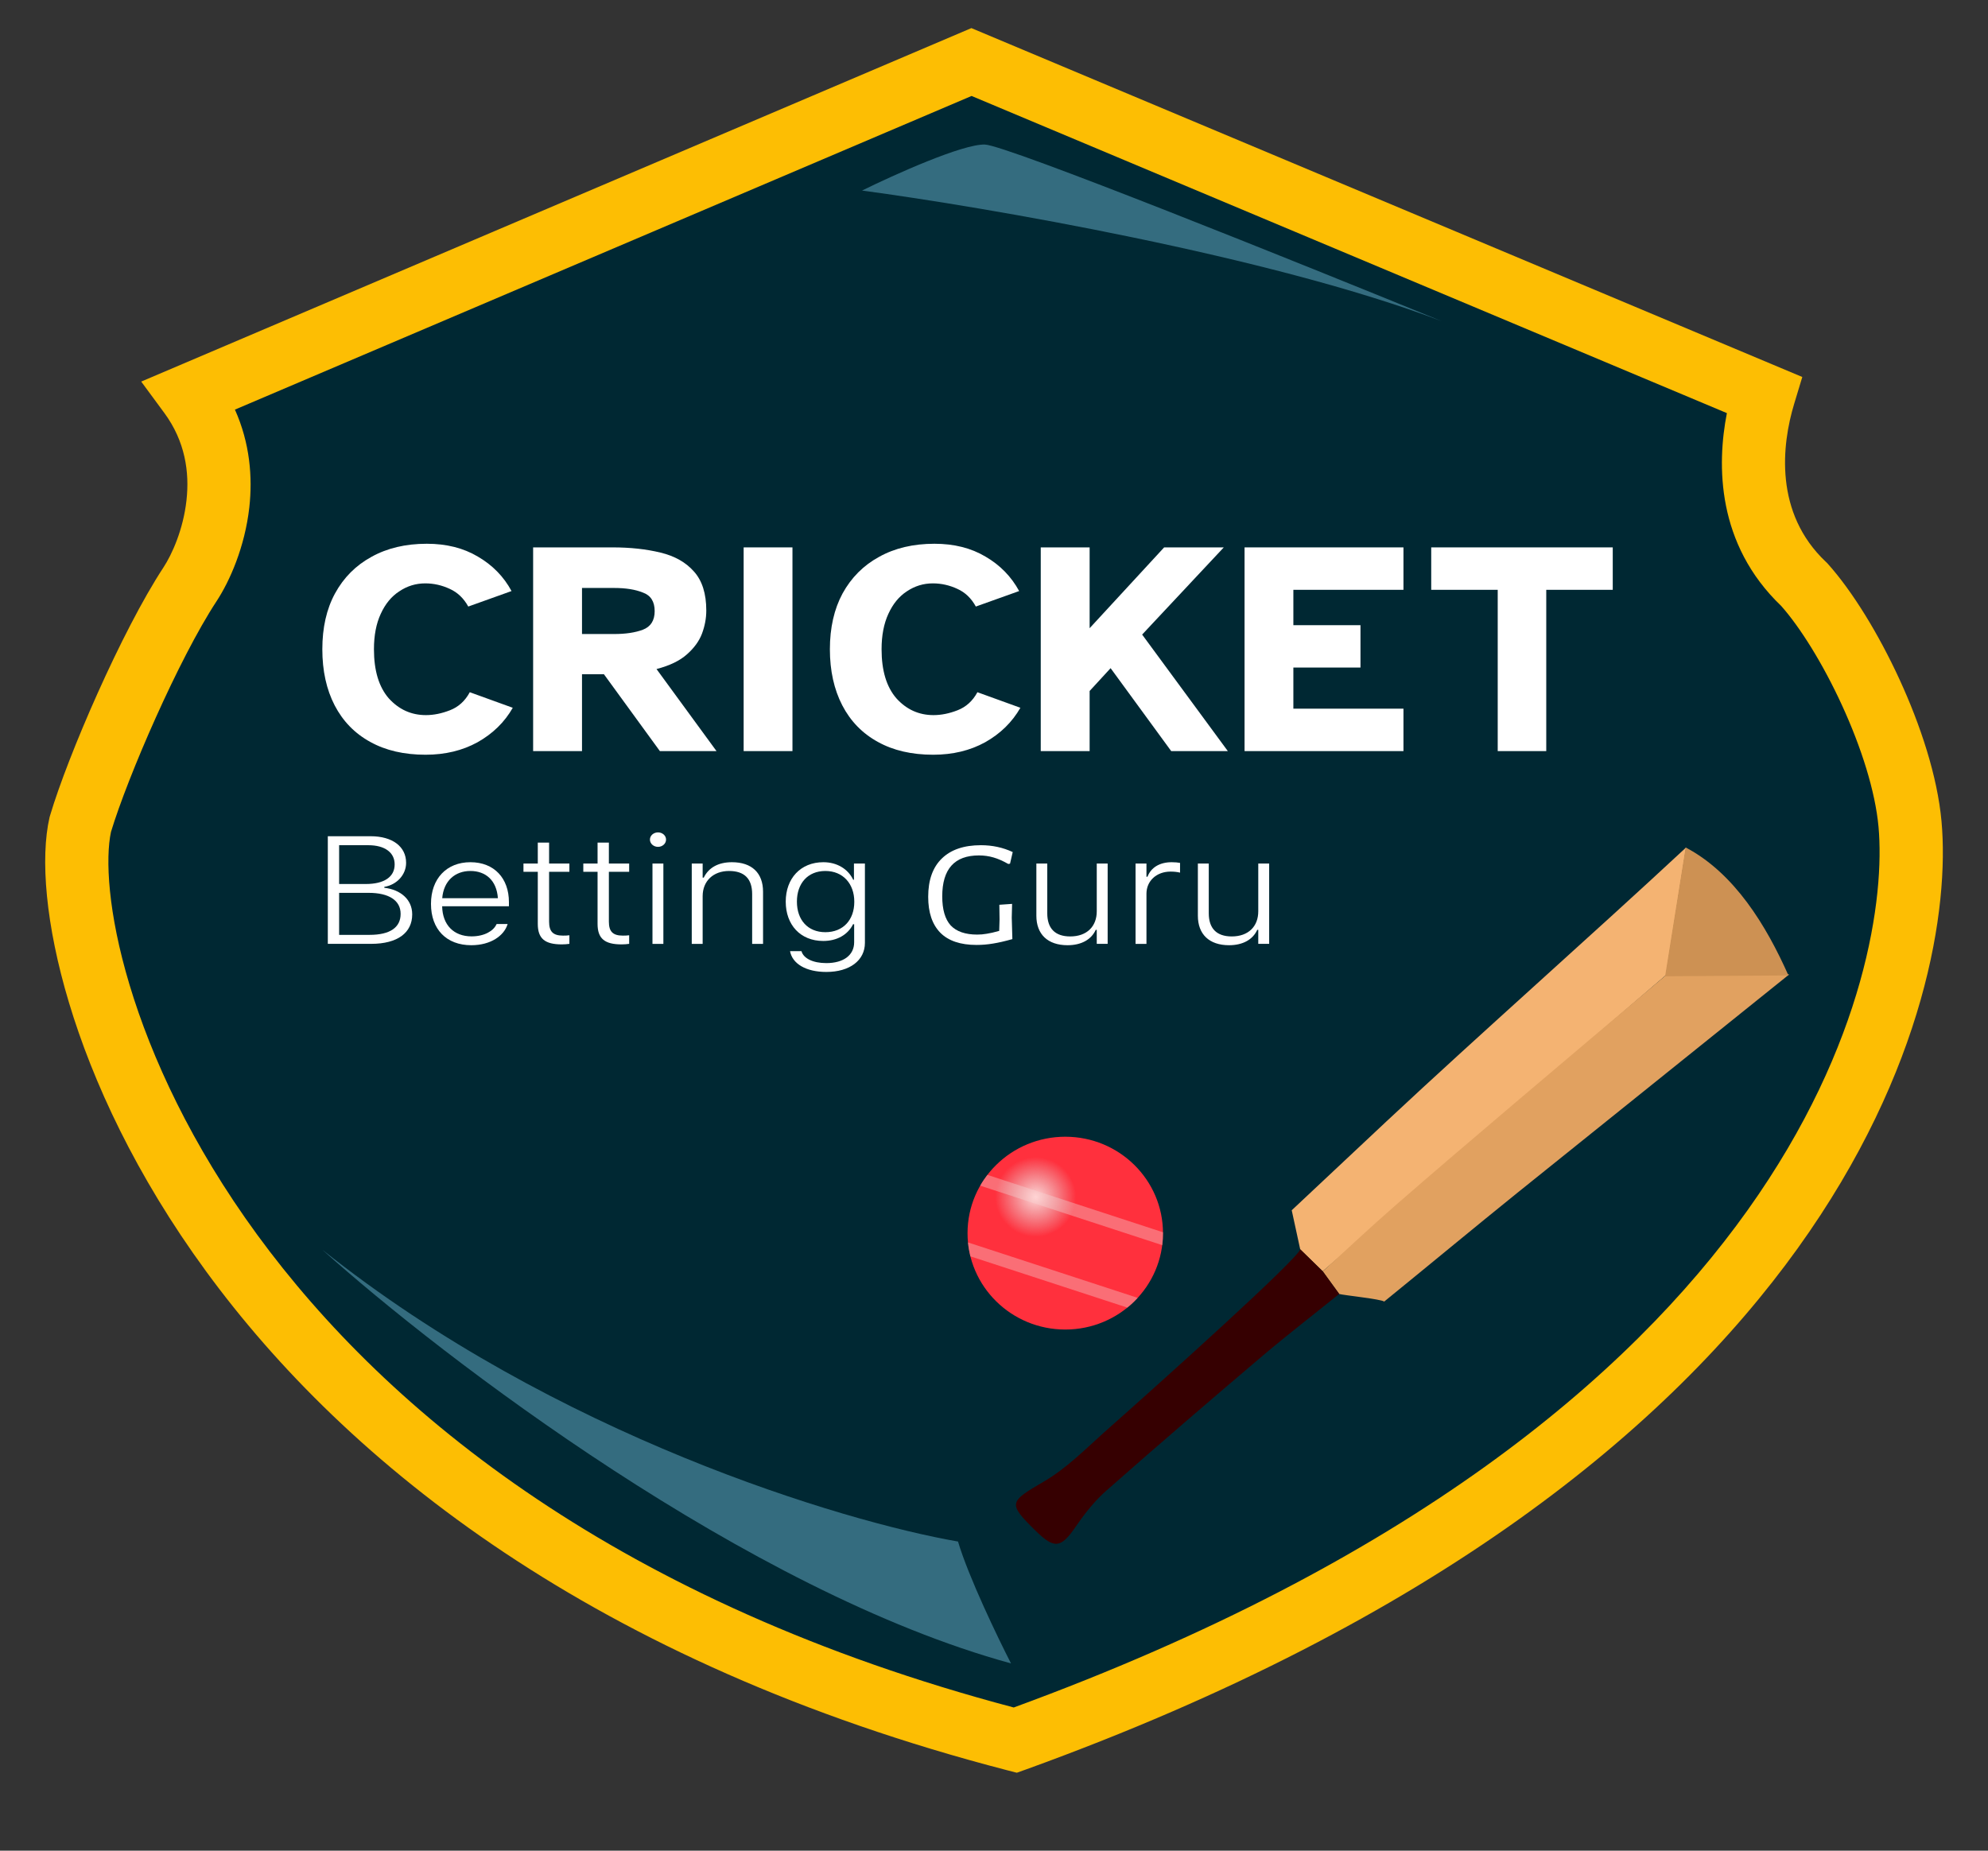
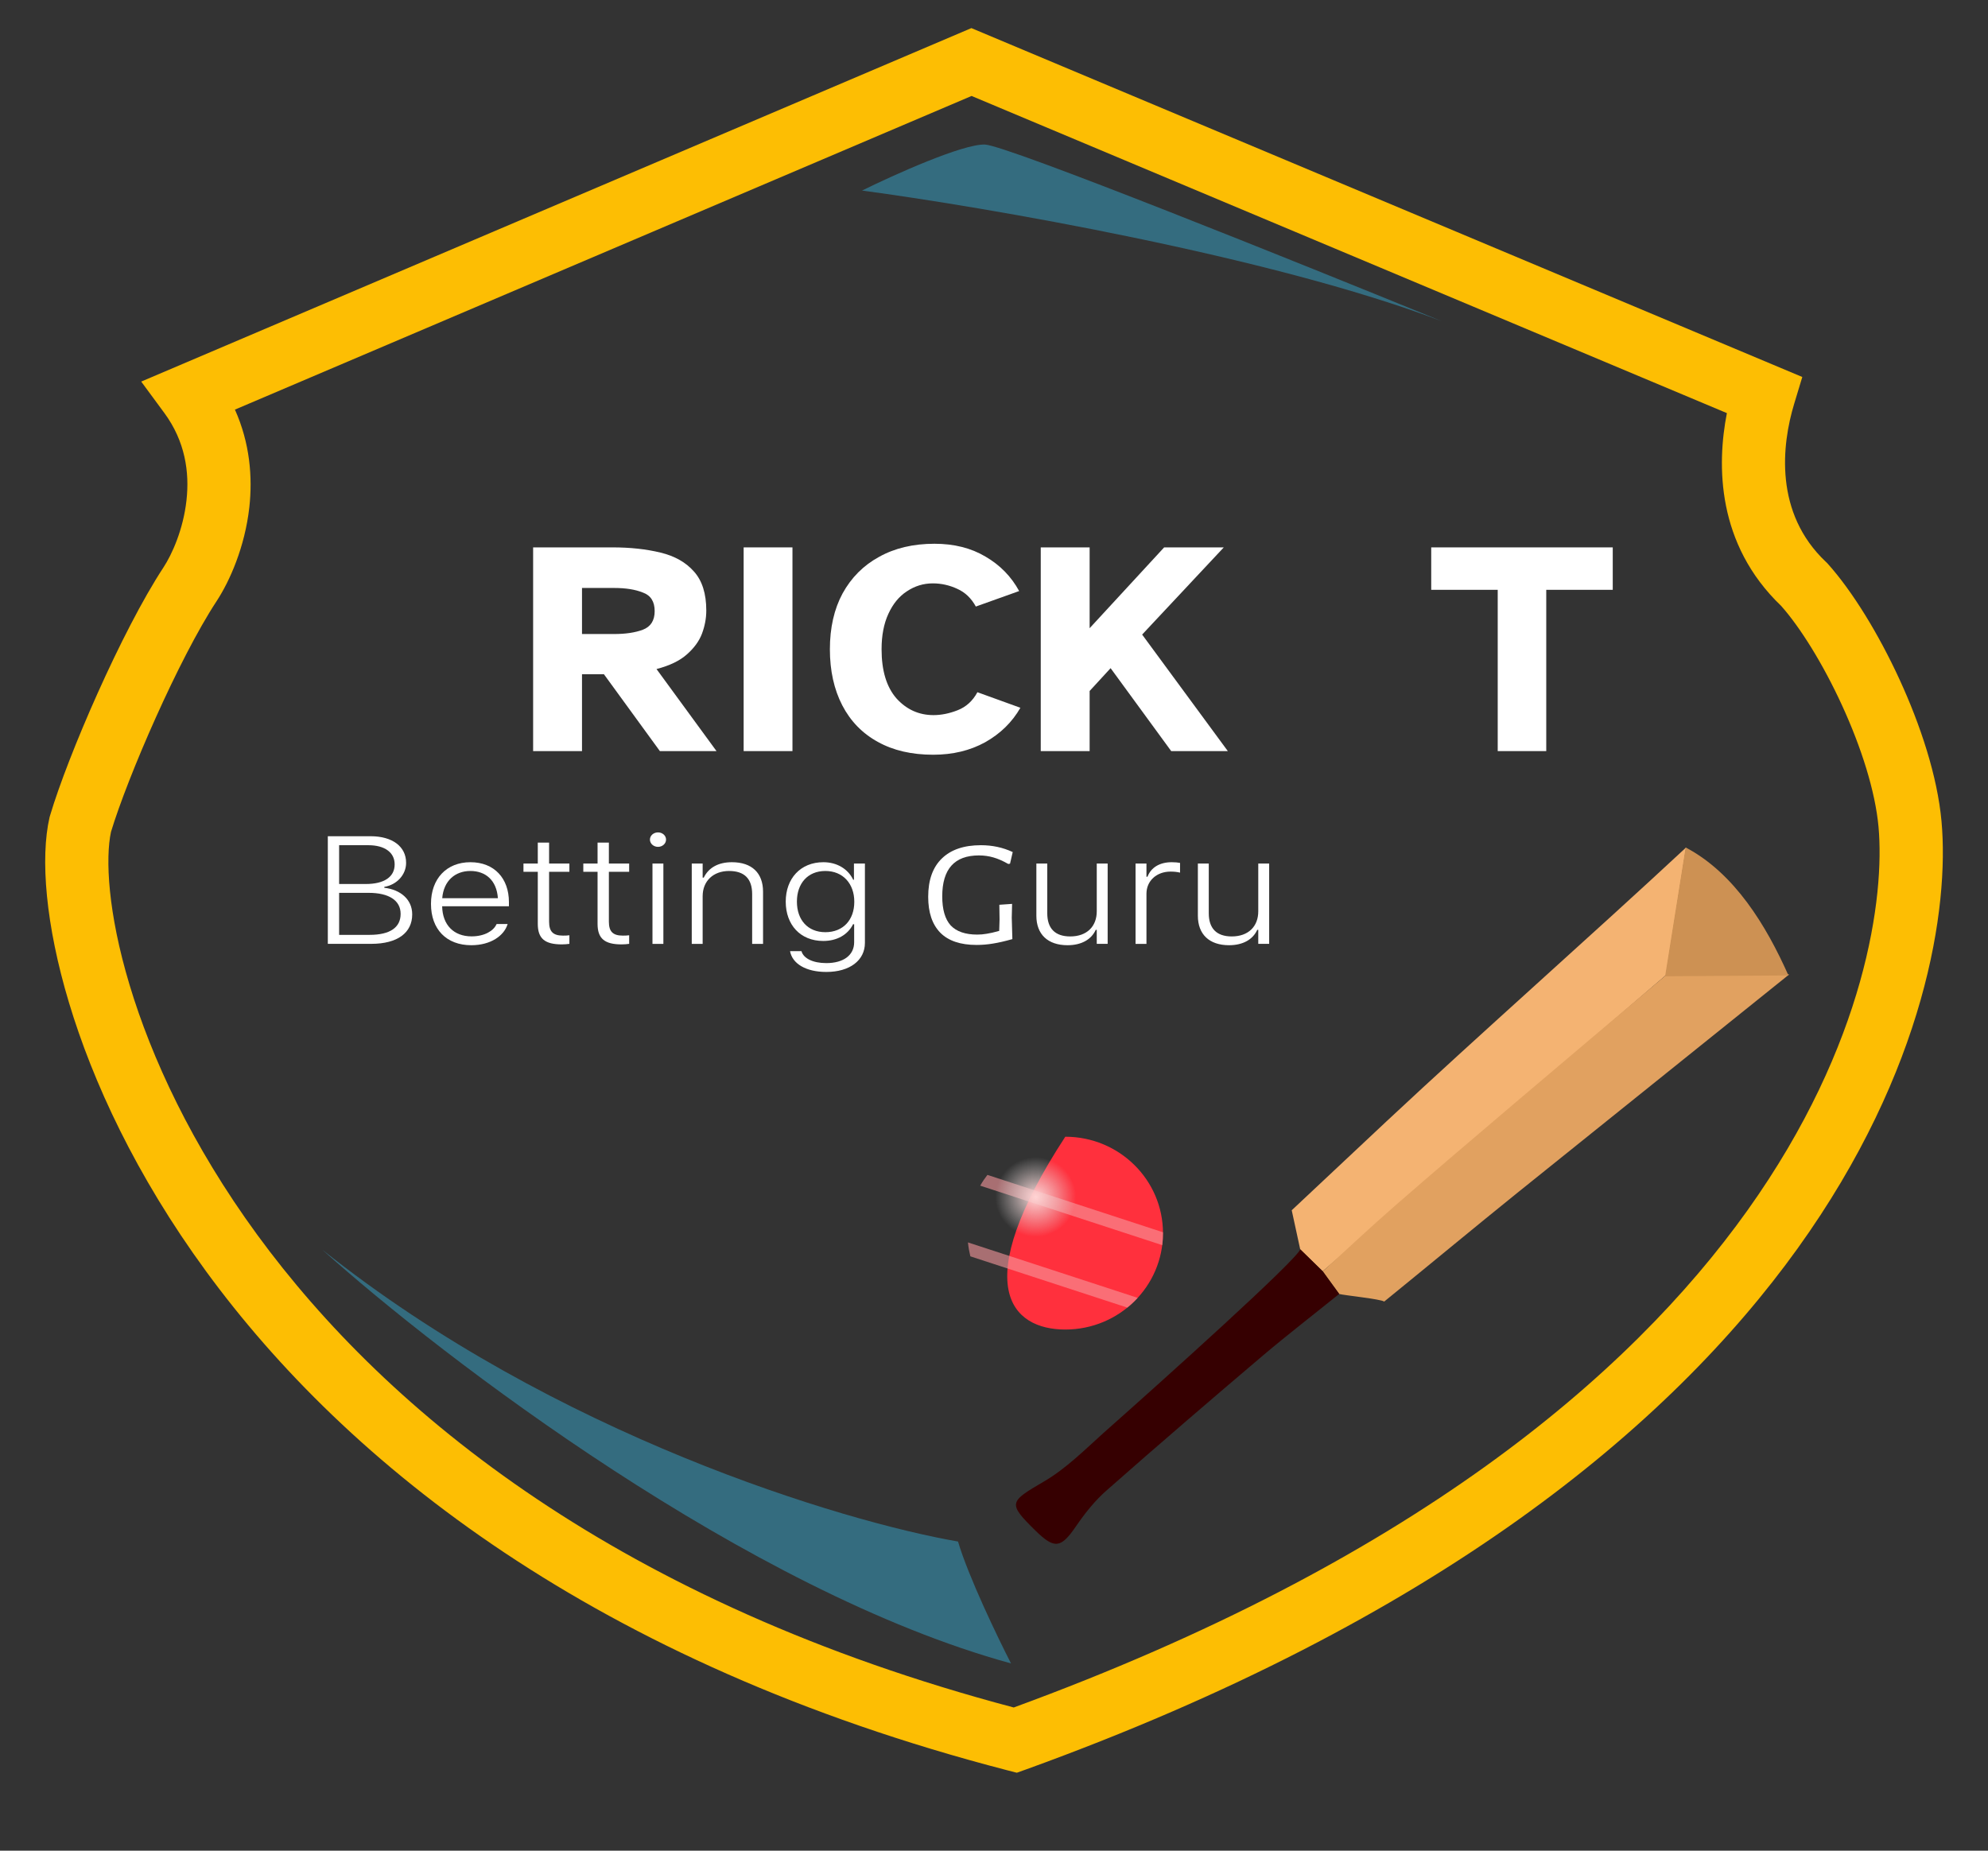
<svg xmlns="http://www.w3.org/2000/svg" width="29" height="27" viewBox="0 0 29 27" fill="none">
  <rect x="0" y="0" width="29" height="27" fill="#333333" stroke="none" />
  <g clip-path="url(#clip0_287_6337)">
-     <path d="M1.224 11.786C1.146 11.295 1.348 10.77 1.653 10.249C2.234 9.258 2.769 8.241 3.335 7.241C3.438 7.059 3.464 6.898 3.397 6.702C3.333 6.513 3.32 6.306 3.249 6.12C3.165 5.901 3.254 5.825 3.45 5.746C6.736 4.425 10.019 3.099 13.3 1.77C13.677 1.618 14.045 1.323 14.418 1.322C14.79 1.322 15.16 1.615 15.536 1.767L15.94 1.93C19.078 3.201 22.217 4.471 25.36 5.731C25.602 5.827 25.686 5.927 25.582 6.166C25.33 6.739 25.464 7.239 25.79 7.766C26.343 8.661 26.811 9.607 27.339 10.518C27.529 10.845 27.609 11.179 27.621 11.549C27.705 14.171 26.838 16.448 25.08 18.417C22.975 20.776 20.387 22.488 17.544 23.851C16.648 24.28 15.717 24.641 14.794 25.012C14.643 25.073 14.436 25.07 14.274 25.026C12.815 24.632 11.467 23.975 10.144 23.272C8.196 22.237 6.379 21.016 4.793 19.486C3.508 18.245 2.392 16.883 1.778 15.188C1.402 14.148 1.224 13.027 1.224 11.786Z" fill="#002833" />
    <path d="M4.702 18.233C6.457 19.809 10.924 23.222 14.748 24.268C14.555 23.891 14.129 23.008 13.975 22.49C12.297 22.199 8.095 20.939 4.702 18.233Z" fill="#346C7F" />
    <path d="M18.843 17.657C18.892 17.881 18.93 18.054 18.967 18.228C19.077 18.335 19.186 18.441 19.295 18.547C19.864 18.051 23.726 14.716 24.301 14.227C24.399 13.614 24.498 12.977 24.596 12.364C23.211 13.653 21.606 15.069 20.224 16.361C19.75 16.805 19.276 17.25 18.843 17.657Z" fill="#F4B372" />
    <path d="M19.296 18.548C19.648 18.227 19.994 17.901 20.352 17.589C20.921 17.093 21.496 16.604 22.071 16.115C22.813 15.484 23.558 14.857 24.301 14.228C24.559 14.211 24.817 14.18 25.076 14.18C25.417 14.18 25.758 14.203 26.1 14.216C24.775 15.281 23.451 16.346 22.125 17.41C21.549 17.874 20.766 18.523 20.192 18.989C20.143 18.952 19.599 18.897 19.535 18.878C19.455 18.768 19.376 18.658 19.296 18.548Z" fill="#E1A160" />
    <path d="M19.296 18.548C19.376 18.657 19.455 18.768 19.536 18.877C19.165 19.177 18.787 19.468 18.423 19.776C17.656 20.427 16.892 21.083 16.137 21.749C15.968 21.898 15.823 22.082 15.695 22.269C15.477 22.587 15.384 22.605 15.104 22.33C14.696 21.928 14.72 21.912 15.232 21.612C15.55 21.426 15.82 21.155 16.097 20.906C17.025 20.084 18.898 18.398 18.968 18.227L19.296 18.548Z" fill="#360001" />
    <path d="M24.59 12.364C24.541 12.674 24.49 12.989 24.44 13.304L24.29 14.243L26.089 14.231C25.767 13.506 25.303 12.739 24.59 12.364Z" fill="#CD9153" />
    <path d="M21.848 10.958V8.605H20.878V7.986H23.526V8.605H22.556V10.958H21.848Z" fill="white" />
-     <path d="M18.155 10.958V7.986H20.473V8.605H18.867V9.121H19.846V9.739H18.867V10.339H20.473V10.958H18.155Z" fill="white" />
    <path d="M15.182 10.958V7.986H15.895V9.165L16.982 7.986H17.852L16.661 9.258L17.911 10.958H17.085L16.201 9.748L15.895 10.081V10.958H15.182Z" fill="white" />
    <path d="M13.613 11.011C13.3 11.011 13.031 10.949 12.806 10.824C12.58 10.7 12.407 10.522 12.287 10.291C12.167 10.059 12.106 9.786 12.106 9.472C12.106 9.158 12.168 8.886 12.291 8.658C12.418 8.427 12.595 8.249 12.824 8.124C13.052 7.997 13.321 7.933 13.631 7.933C13.917 7.933 14.165 7.995 14.375 8.12C14.589 8.244 14.752 8.412 14.867 8.623L14.235 8.849C14.169 8.728 14.079 8.642 13.965 8.591C13.851 8.538 13.732 8.511 13.608 8.511C13.47 8.511 13.344 8.55 13.229 8.627C13.115 8.701 13.025 8.811 12.959 8.956C12.893 9.099 12.86 9.271 12.86 9.472C12.86 9.784 12.932 10.022 13.076 10.188C13.223 10.351 13.404 10.433 13.617 10.433C13.732 10.433 13.849 10.409 13.969 10.362C14.092 10.314 14.189 10.227 14.258 10.099L14.885 10.326C14.764 10.537 14.593 10.704 14.371 10.829C14.151 10.95 13.899 11.011 13.613 11.011Z" fill="white" />
    <path d="M10.848 10.958V7.986H11.56V10.958L10.848 10.958Z" fill="white" />
    <path d="M7.777 10.958V7.986H8.936C9.198 7.986 9.431 8.012 9.635 8.062C9.843 8.112 10.005 8.204 10.123 8.338C10.243 8.471 10.303 8.661 10.303 8.907C10.303 9.02 10.282 9.132 10.24 9.245C10.198 9.355 10.124 9.456 10.019 9.548C9.916 9.64 9.769 9.711 9.577 9.761L10.452 10.958H9.626L8.81 9.837H8.49V10.958H7.777ZM8.49 9.25H8.959C9.127 9.25 9.267 9.229 9.378 9.187C9.493 9.143 9.55 9.052 9.55 8.916C9.55 8.777 9.493 8.686 9.378 8.645C9.267 8.6 9.127 8.578 8.959 8.578H8.49V9.25Z" fill="white" />
-     <path d="M6.208 11.011C5.895 11.011 5.626 10.949 5.401 10.824C5.175 10.7 5.002 10.522 4.882 10.291C4.762 10.059 4.702 9.786 4.702 9.472C4.702 9.158 4.763 8.886 4.887 8.658C5.013 8.427 5.19 8.249 5.419 8.124C5.647 7.997 5.916 7.933 6.226 7.933C6.512 7.933 6.76 7.995 6.97 8.12C7.184 8.244 7.348 8.412 7.462 8.623L6.831 8.849C6.764 8.728 6.674 8.642 6.56 8.591C6.446 8.538 6.327 8.511 6.204 8.511C6.065 8.511 5.939 8.55 5.825 8.627C5.71 8.701 5.62 8.811 5.554 8.956C5.488 9.098 5.455 9.27 5.455 9.472C5.455 9.784 5.527 10.022 5.671 10.188C5.819 10.351 5.999 10.433 6.213 10.433C6.327 10.433 6.444 10.409 6.564 10.362C6.688 10.314 6.784 10.227 6.853 10.099L7.48 10.326C7.36 10.537 7.188 10.704 6.966 10.829C6.746 10.95 6.494 11.011 6.208 11.011Z" fill="white" />
    <path d="M17.929 13.79C17.638 13.79 17.474 13.629 17.474 13.36V12.598H17.633V13.324C17.633 13.543 17.745 13.662 17.968 13.662C18.21 13.662 18.355 13.517 18.355 13.295V12.598H18.514V13.77H18.355V13.566H18.34C18.276 13.707 18.131 13.79 17.929 13.79Z" fill="white" />
    <path d="M16.565 13.771V12.598H16.724V12.791H16.739C16.79 12.657 16.916 12.579 17.092 12.579C17.139 12.579 17.183 12.583 17.214 12.589V12.731C17.167 12.72 17.125 12.716 17.075 12.716C16.873 12.716 16.724 12.85 16.724 13.039V13.771H16.565Z" fill="white" />
    <path d="M15.573 13.79C15.282 13.79 15.118 13.629 15.118 13.36V12.598H15.277V13.324C15.277 13.543 15.389 13.662 15.612 13.662C15.854 13.662 15.999 13.517 15.999 13.295V12.598H16.158V13.77H15.999V13.566H15.984C15.92 13.707 15.775 13.79 15.573 13.79Z" fill="white" />
    <path d="M14.309 12.331C14.476 12.331 14.63 12.364 14.773 12.431L14.734 12.6L14.709 12.605C14.63 12.56 14.557 12.528 14.49 12.509C14.424 12.49 14.354 12.48 14.28 12.48C13.923 12.48 13.745 12.679 13.745 13.077C13.745 13.269 13.786 13.41 13.868 13.501C13.952 13.59 14.081 13.635 14.255 13.635C14.301 13.635 14.347 13.631 14.393 13.623C14.441 13.616 14.502 13.602 14.576 13.581L14.581 13.414L14.578 13.2L14.764 13.187L14.759 13.389L14.768 13.701C14.661 13.731 14.567 13.753 14.485 13.766C14.402 13.78 14.323 13.786 14.245 13.786C14.01 13.786 13.833 13.726 13.715 13.606C13.598 13.485 13.54 13.311 13.54 13.084C13.54 12.839 13.607 12.652 13.74 12.524C13.873 12.395 14.063 12.331 14.309 12.331Z" fill="white" />
    <path d="M12.054 14.18C11.756 14.18 11.559 14.06 11.525 13.878L11.526 13.877H11.691L11.692 13.878C11.721 13.981 11.856 14.051 12.054 14.051C12.304 14.051 12.46 13.936 12.46 13.747V13.484H12.444C12.367 13.639 12.208 13.728 12.009 13.728C11.675 13.728 11.462 13.492 11.462 13.155V13.153C11.462 12.818 11.677 12.579 12.011 12.579C12.211 12.579 12.372 12.679 12.446 12.835H12.457V12.598H12.617V13.756C12.617 14.012 12.395 14.18 12.054 14.18ZM12.04 13.6C12.3 13.6 12.462 13.42 12.462 13.158V13.155C12.462 12.893 12.297 12.707 12.04 12.707C11.781 12.707 11.625 12.891 11.625 13.153V13.155C11.625 13.418 11.781 13.6 12.04 13.6Z" fill="white" />
    <path d="M10.091 13.771V12.598H10.25V12.804H10.266C10.335 12.662 10.474 12.579 10.677 12.579C10.966 12.579 11.131 12.735 11.131 13.009V13.771H10.972V13.044C10.972 12.821 10.86 12.707 10.635 12.707C10.406 12.707 10.25 12.853 10.25 13.074V13.771H10.091Z" fill="white" />
    <path d="M9.599 12.355C9.534 12.355 9.481 12.308 9.481 12.249C9.481 12.19 9.534 12.144 9.599 12.144C9.663 12.144 9.716 12.19 9.716 12.249C9.716 12.308 9.663 12.355 9.599 12.355ZM9.518 13.771V12.598H9.677V13.771H9.518Z" fill="white" />
    <path d="M9.067 13.778C8.819 13.778 8.717 13.692 8.717 13.479V12.719H8.509V12.598H8.717V12.293H8.882V12.598H9.178V12.719H8.882V13.446C8.882 13.59 8.939 13.65 9.086 13.65C9.122 13.65 9.146 13.649 9.178 13.645V13.77C9.142 13.775 9.106 13.778 9.067 13.778Z" fill="white" />
    <path d="M8.195 13.778C7.947 13.778 7.845 13.692 7.845 13.479V12.719H7.636V12.598H7.845V12.293H8.01V12.598H8.306V12.719H8.01V13.446C8.01 13.59 8.066 13.65 8.213 13.65C8.25 13.65 8.274 13.649 8.306 13.645V13.77C8.27 13.775 8.234 13.778 8.195 13.778Z" fill="white" />
    <path d="M6.875 13.79C6.511 13.79 6.287 13.556 6.287 13.188V13.186C6.287 12.82 6.514 12.579 6.862 12.579C7.21 12.579 7.424 12.814 7.424 13.161V13.222H6.45C6.455 13.496 6.621 13.661 6.879 13.661C7.068 13.661 7.198 13.58 7.24 13.489L7.245 13.481H7.405L7.402 13.49C7.351 13.649 7.162 13.79 6.875 13.79ZM6.862 12.707C6.638 12.707 6.472 12.851 6.451 13.104H7.263C7.245 12.844 7.085 12.707 6.862 12.707Z" fill="white" />
    <path d="M4.782 13.77V12.2H5.406C5.726 12.2 5.924 12.352 5.924 12.587V12.589C5.924 12.761 5.79 12.908 5.606 12.939V12.952C5.843 12.979 6.013 13.123 6.013 13.339V13.341C6.013 13.607 5.801 13.77 5.415 13.77H4.782ZM5.373 12.331H4.947V12.897H5.336C5.604 12.897 5.757 12.794 5.757 12.612V12.61C5.757 12.438 5.614 12.331 5.373 12.331ZM5.378 13.026H4.947V13.639H5.391C5.694 13.639 5.844 13.528 5.844 13.334V13.332C5.844 13.136 5.673 13.026 5.378 13.026Z" fill="white" />
-     <path d="M15.54 19.397C16.327 19.397 16.965 18.767 16.965 17.991C16.965 17.214 16.327 16.584 15.54 16.584C14.752 16.584 14.114 17.214 14.114 17.991C14.114 18.767 14.752 19.397 15.54 19.397Z" fill="#FF303D" />
+     <path d="M15.54 19.397C16.327 19.397 16.965 18.767 16.965 17.991C16.965 17.214 16.327 16.584 15.54 16.584C14.114 18.767 14.752 19.397 15.54 19.397Z" fill="#FF303D" />
    <path opacity="0.6" d="M14.12 18.126L16.596 18.935C16.549 18.986 16.499 19.034 16.445 19.077L14.155 18.329C14.139 18.263 14.127 18.195 14.12 18.126Z" fill="#F6989D" />
    <path opacity="0.6" d="M16.955 18.166C16.962 18.108 16.965 18.05 16.965 17.991C16.965 17.986 16.965 17.982 16.965 17.978L14.404 17.141C14.365 17.191 14.33 17.243 14.299 17.298L16.955 18.166Z" fill="#F6989D" />
    <path d="M15.108 18.044C15.434 18.044 15.698 17.784 15.698 17.463C15.698 17.141 15.434 16.881 15.108 16.881C14.783 16.881 14.519 17.141 14.519 17.463C14.519 17.784 14.783 18.044 15.108 18.044Z" fill="url(#paint0_radial_287_6337)" />
    <path d="M21.029 4.685C18.531 3.734 14.353 3.018 12.575 2.78C13.039 2.551 14.047 2.097 14.368 2.109C14.69 2.121 18.942 3.831 21.029 4.685Z" fill="#346C7F" />
    <path fill-rule="evenodd" clip-rule="evenodd" d="M14.17 0.41L26.291 5.5L26.173 5.89C25.991 6.49 25.879 7.484 26.636 8.198L26.65 8.211L26.663 8.225C27.023 8.627 27.405 9.25 27.709 9.912C28.014 10.575 28.262 11.323 28.322 11.983C28.549 14.487 26.953 21.477 14.97 25.814L14.833 25.863L14.693 25.827C8.668 24.263 5.054 21.349 3.005 18.546C1.982 17.147 1.352 15.78 1.006 14.627C0.665 13.493 0.586 12.519 0.723 11.923L0.727 11.909L0.731 11.896C0.989 11.027 1.774 9.209 2.384 8.279C2.509 8.089 2.673 7.725 2.72 7.302C2.767 6.887 2.7 6.437 2.398 6.026L2.06 5.567L14.17 0.41ZM14.173 1.4L3.427 5.976C3.646 6.464 3.686 6.962 3.637 7.402C3.572 7.979 3.353 8.476 3.158 8.773C2.608 9.611 1.863 11.33 1.619 12.137C1.537 12.518 1.571 13.309 1.89 14.369C2.207 15.424 2.791 16.699 3.752 18.014C5.655 20.617 9.045 23.39 14.788 24.911C26.331 20.685 27.585 14.075 27.403 12.064C27.356 11.544 27.151 10.9 26.869 10.287C26.592 9.683 26.261 9.154 25.984 8.841C25.04 7.938 25.043 6.783 25.191 6.027L14.173 1.4Z" fill="#FDBE03" />
  </g>
  <defs>
    <radialGradient id="paint0_radial_287_6337" cx="0" cy="0" r="1" gradientUnits="userSpaceOnUse" gradientTransform="translate(15.108 17.463) rotate(90) scale(0.582 0.59)">
      <stop stop-color="#FFD4D4" />
      <stop offset="1" stop-color="#DCDCDC" stop-opacity="0" />
    </radialGradient>
    <clipPath id="clip0_287_6337">
      <rect width="29" height="26" fill="white" transform="translate(0 0.137)" />
    </clipPath>
  </defs>
</svg>